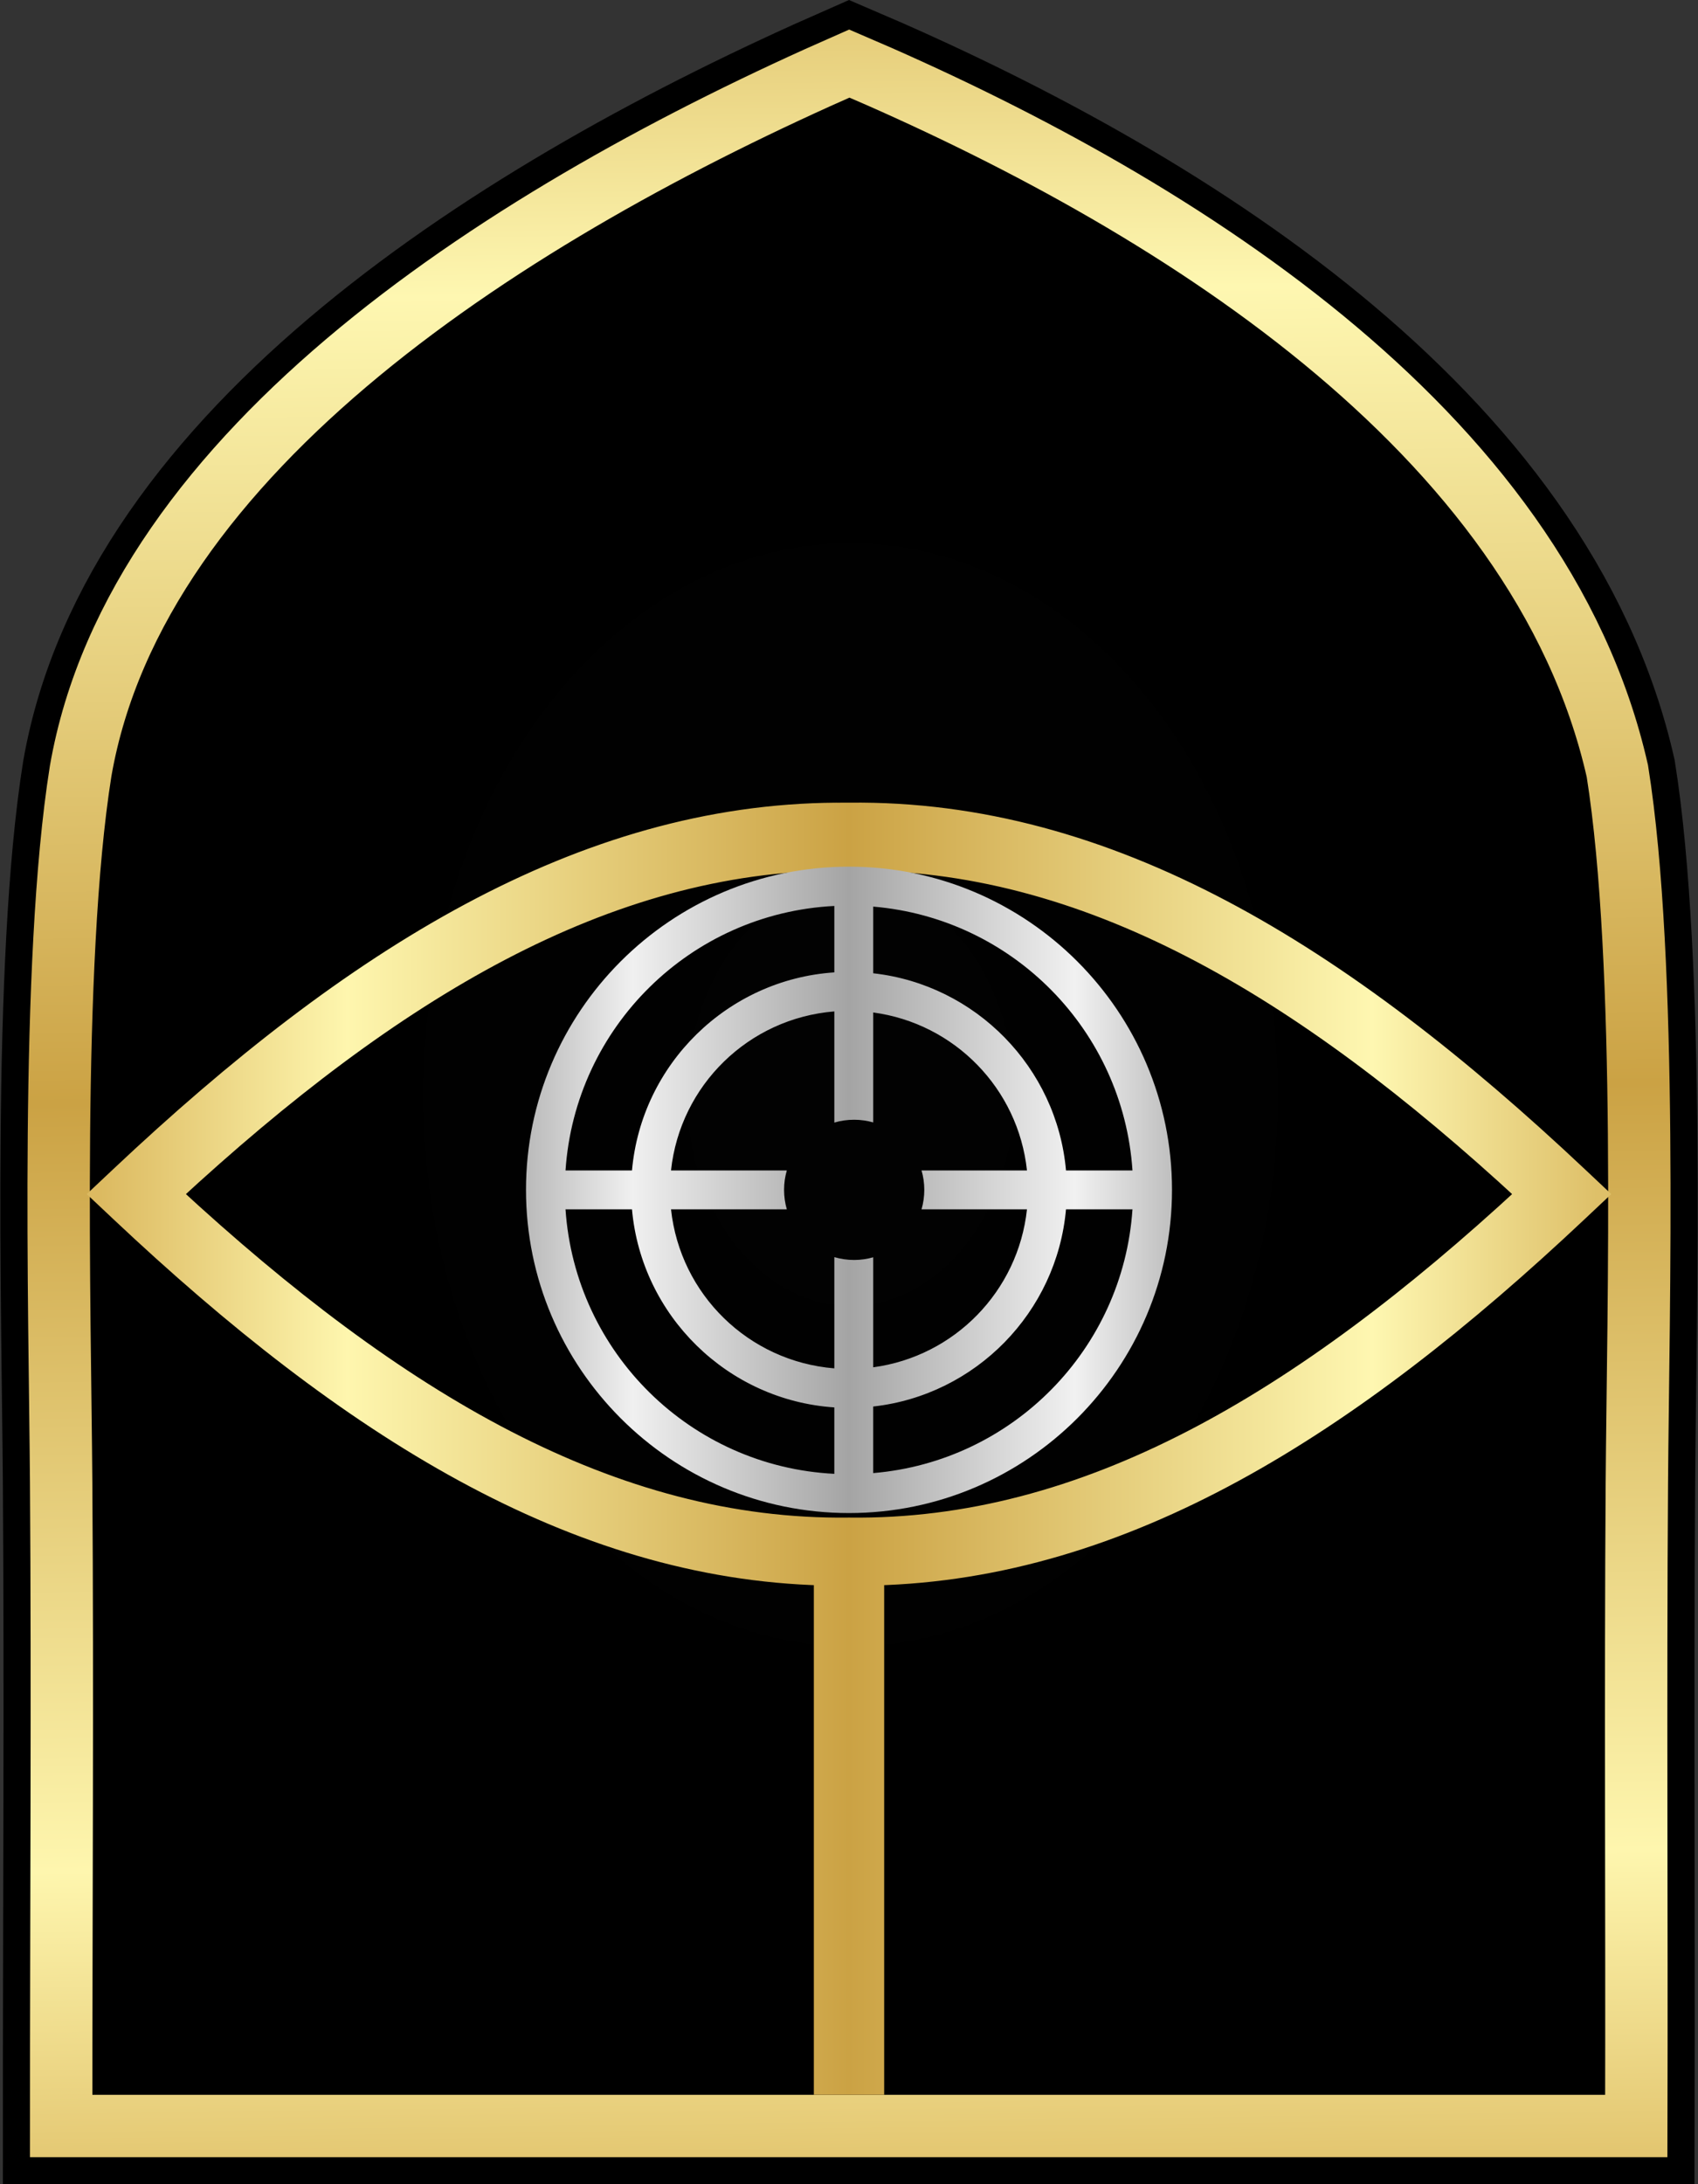
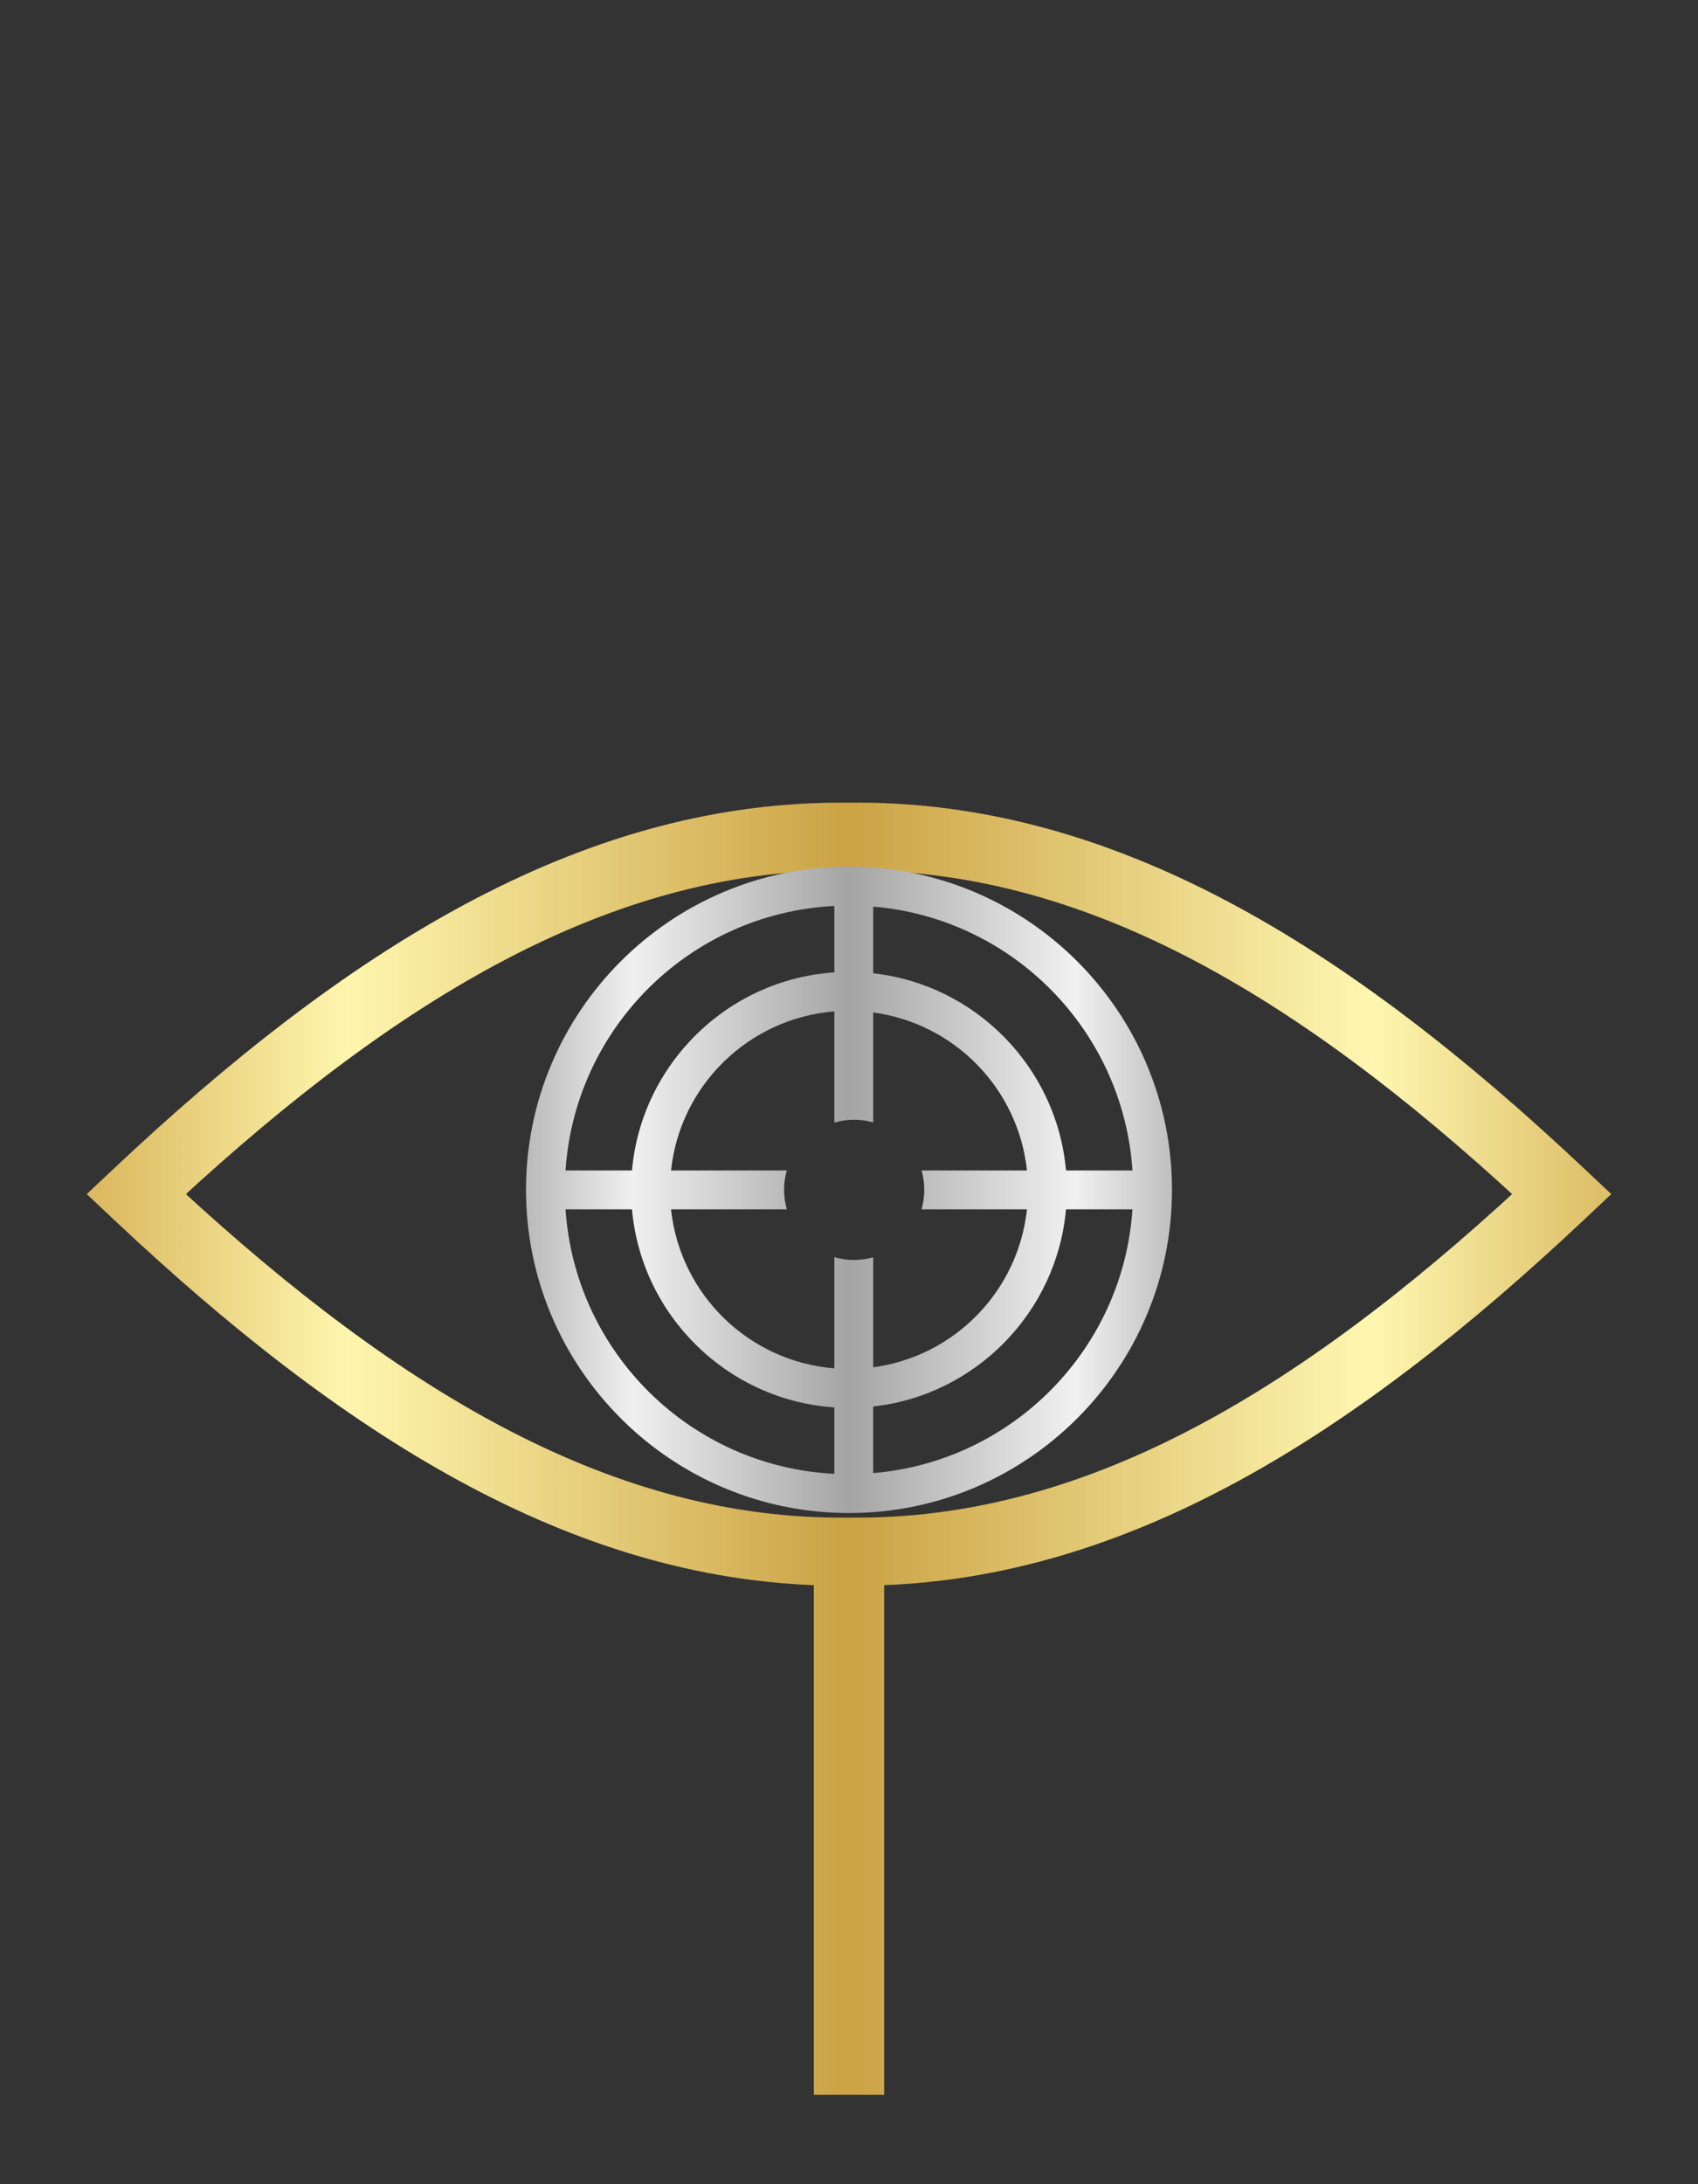
<svg xmlns="http://www.w3.org/2000/svg" xmlns:ns1="http://www.inkscape.org/namespaces/inkscape" xmlns:ns2="http://sodipodi.sourceforge.net/DTD/sodipodi-0.dtd" xmlns:xlink="http://www.w3.org/1999/xlink" width="173.386mm" height="222.938mm" viewBox="0 0 173.386 222.938" version="1.1" id="svg9705" ns1:version="0.92.3 (2405546, 2018-03-11)" ns2:docname="NAJA.CID.Branch.svg">
  <rect x="0" y="0" width="173.386" height="222.938" fill="#333333" stroke="none" />
  <ns2:namedview id="base" pagecolor="#ffffff" bordercolor="#666666" borderopacity="1.0" ns1:pageopacity="0.0" ns1:pageshadow="2" ns1:zoom="0.175" ns1:cx="-1365.1955" ns1:cy="527.19858" ns1:document-units="mm" ns1:current-layer="layer1" showgrid="false" fit-margin-top="0" fit-margin-left="0" fit-margin-right="0" fit-margin-bottom="0" ns1:window-width="1366" ns1:window-height="715" ns1:window-x="-8" ns1:window-y="-8" ns1:window-maximized="1" />
  <defs id="defs9699">
    <radialGradient ns1:collect="always" xlink:href="#linearGradient9422" id="radialGradient9487" gradientUnits="userSpaceOnUse" gradientTransform="matrix(0.265,0,0,0.342,64.152,25.081)" cx="371.821" cy="444.422" fx="371.821" fy="444.422" r="317.064" />
    <linearGradient id="linearGradient9422">
      <stop id="stop9426" offset="0" style="stop-color:#000000;stop-opacity:0.792;" />
      <stop id="stop9424" offset="1" style="stop-color:#000000;stop-opacity:1;" />
    </linearGradient>
    <linearGradient ns1:collect="always" xlink:href="#linearGradient11044" id="linearGradient9489" gradientUnits="userSpaceOnUse" gradientTransform="matrix(0.265,0,0,0.265,64.152,59.484)" x1="380.439" y1="884.093" x2="368.63" y2="2.036" />
    <linearGradient id="linearGradient11044" ns1:collect="always">
      <stop id="stop11034" offset="0" style="stop-color:#dcba61;stop-opacity:1" />
      <stop style="stop-color:#fef6ae;stop-opacity:1" offset="0.165" id="stop11036" />
      <stop style="stop-color:#cba244;stop-opacity:1" offset="0.5" id="stop11038" />
      <stop id="stop11040" offset="0.85" style="stop-color:#fef7b1;stop-opacity:1" />
      <stop id="stop11042" offset="1" style="stop-color:#dec069;stop-opacity:1" />
    </linearGradient>
    <radialGradient r="317.064" fy="444.422" fx="371.821" cy="444.422" cx="371.821" gradientTransform="matrix(0.265,0,0,0.342,64.152,25.081)" gradientUnits="userSpaceOnUse" id="radialGradient9695" xlink:href="#linearGradient9422" ns1:collect="always" />
    <linearGradient gradientUnits="userSpaceOnUse" y2="192.267" x2="245.834" y1="192.267" x1="90.292" id="linearGradient10311" xlink:href="#linearGradient11044" ns1:collect="always" gradientTransform="matrix(0.982,0,0,1,2.986,0)" />
    <linearGradient gradientUnits="userSpaceOnUse" y2="165.848" x2="201.045" y1="165.848" x1="135.081" id="linearGradient10319" xlink:href="#linearGradient11044" ns1:collect="always" />
    <linearGradient gradientUnits="userSpaceOnUse" y2="165.848" x2="201.045" y1="165.848" x1="135.081" id="linearGradient10319-774" xlink:href="#linearGradient11044-336" ns1:collect="always" />
    <linearGradient id="linearGradient11044-336" ns1:collect="always">
      <stop id="stop10336" offset="0" style="stop-color:#bababa;stop-opacity:1;opacity:1" />
      <stop style="stop-color:#f0f0f0;stop-opacity:1;opacity:1" offset="0.165" id="stop10338" />
      <stop style="stop-color:#a4a4a4;stop-opacity:1;opacity:1" offset="0.5" id="stop10340" />
      <stop id="stop10342" offset="0.85" style="stop-color:#f1f1f1;stop-opacity:1;opacity:1" />
      <stop id="stop10344" offset="1" style="stop-color:#bfbfbf;stop-opacity:1;opacity:1" />
    </linearGradient>
    <linearGradient ns1:collect="always" xlink:href="#linearGradient11044" id="linearGradient10400" x1="90.292" y1="192.267" x2="245.834" y2="192.267" gradientUnits="userSpaceOnUse" gradientTransform="matrix(0.982,0,0,1,2.986,0)" />
  </defs>
  <g transform="translate(-75.837,-65.335)" id="layer1" ns1:groupmode="layer" ns1:label="Layer 1">
-     <path ns2:nodetypes="cscccscc" ns1:connector-curvature="0" id="path9682" d="m 242.921,282.319 c 0.058,-22.071 -0.095,-44.047 0.058,-65.687 0.124,-17.612 1.144,-52.936 -1.99,-72.597 -7.92,-34.994 -46.08,-58.41 -78.428,-72.214 -34.485,15.117 -72.769,39.318 -78.49,72.214 -3.134,19.661 -2.114,54.985 -1.99,72.597 0.153,21.641 0,43.617 0.002,65.687 z" style="fill:url(#radialGradient9695);fill-opacity:1;stroke:#000000;stroke-width:11.906;stroke-linecap:butt;stroke-linejoin:miter;stroke-miterlimit:4;stroke-dasharray:none;stroke-opacity:1" />
-     <path style="fill:url(#radialGradient9487);fill-opacity:1;stroke:url(#linearGradient9489);stroke-width:6.369;stroke-linecap:butt;stroke-linejoin:miter;stroke-miterlimit:4;stroke-dasharray:none;stroke-opacity:1" d="m 242.921,282.319 c 0.058,-22.071 -0.095,-44.047 0.058,-65.687 0.124,-17.612 1.144,-52.936 -1.99,-72.597 -7.92,-34.994 -46.08,-58.41 -78.428,-72.214 -34.485,15.117 -72.769,39.318 -78.49,72.214 -3.134,19.661 -2.114,54.985 -1.99,72.597 0.153,21.641 0,43.617 0.002,65.687 z" id="path4549" ns1:connector-curvature="0" ns2:nodetypes="cscccscc" />
+     <path style="fill:url(#radialGradient9487);fill-opacity:1;stroke:url(#linearGradient9489);stroke-width:6.369;stroke-linecap:butt;stroke-linejoin:miter;stroke-miterlimit:4;stroke-dasharray:none;stroke-opacity:1" d="m 242.921,282.319 z" id="path4549" ns1:connector-curvature="0" ns2:nodetypes="cscccscc" />
    <g transform="matrix(0.265,0,0,0.265,63.02,36.216)" id="g3804" />
    <g id="g3808" transform="matrix(0.183,0,0,0.221,93.527,67.696)" />
-     <path ns1:connector-curvature="0" id="path13976" d="" style="fill:#000000;fill-opacity:1;fill-rule:evenodd;stroke:none;stroke-width:0.265" />
-     <path ns1:connector-curvature="0" id="path13976-1" d="" style="fill:#000000;fill-opacity:1;fill-rule:evenodd;stroke:none;stroke-width:0.265" />
    <g transform="translate(-5.533,20.927)" id="g10303">
      <path ns1:connector-curvature="0" style="color:#000000;font-style:normal;font-variant:normal;font-weight:normal;font-stretch:normal;font-size:medium;line-height:normal;font-family:Sans;-inkscape-font-specification:Sans;text-indent:0;text-align:start;text-decoration:none;text-decoration-line:none;letter-spacing:normal;word-spacing:normal;text-transform:none;writing-mode:lr-tb;direction:ltr;baseline-shift:baseline;text-anchor:start;display:inline;overflow:visible;visibility:visible;fill:url(#linearGradient10311);fill-opacity:1;stroke:url(#linearGradient10400);stroke-width:1.982;stroke-miterlimit:4;stroke-dasharray:none;marker:none;enable-background:accumulate" d="m 166.788,127.322 c -26.015,0.159 -49.413,14.758 -73.181,37.141 l -1.933,1.819 1.933,1.819 c 23.364,22.002 46.372,36.494 71.858,37.133 v 51.982 h 5.198 V 205.233 c 25.486,-0.638 48.493,-15.131 71.858,-37.133 l 1.933,-1.819 -1.933,-1.819 c -24.146,-22.738 -47.911,-37.447 -74.424,-37.141 -0.022,2.5e-4 -0.043,-2.7e-4 -0.065,0 -0.414,-0.005 -0.83,-0.003 -1.243,0 z m 0.114,4.944 c 0.375,-0.002 0.753,0.004 1.129,0.008 h 0.033 0.033 c 24.048,-0.3 46.099,12.719 69.145,34.007 -23.047,21.289 -45.097,34.307 -69.145,34.007 h -0.033 -0.033 c -24.048,0.3 -46.098,-12.718 -69.145,-34.007 22.686,-20.956 44.405,-33.902 68.016,-34.015 z" id="path10335" />
      <path ns1:connector-curvature="0" style="color:#000000;font-style:normal;font-variant:normal;font-weight:normal;font-stretch:normal;font-size:medium;line-height:normal;font-family:Sans;-inkscape-font-specification:Sans;text-indent:0;text-align:start;text-decoration:none;text-decoration-line:none;letter-spacing:normal;word-spacing:normal;text-transform:none;writing-mode:lr-tb;direction:ltr;baseline-shift:baseline;text-anchor:start;display:inline;overflow:visible;visibility:visible;opacity:1;fill:url(#linearGradient10319-774);fill-opacity:1;stroke:none;stroke-width:3.969;marker:none;enable-background:accumulate" d="m 168.063,132.862 c -18.192,0 -32.982,14.79 -32.982,32.982 0,18.192 14.79,32.99 32.982,32.99 18.192,0 32.982,-14.798 32.982,-32.99 0,-18.192 -14.79,-32.982 -32.982,-32.982 z m -1.497,4.01 v 6.78 c -10.913,0.729 -19.699,9.367 -20.662,20.216 h -6.788 c 0.982,-14.627 12.758,-26.253 27.451,-26.996 z m 3.969,0.066 c 14.233,1.197 25.515,12.629 26.475,26.93 h -6.788 c -0.934,-10.523 -9.229,-18.963 -19.687,-20.125 z m -3.969,10.699 v 11.344 c 0.643,-0.19 1.321,-0.289 2.026,-0.289 0.675,0 1.324,0.098 1.943,0.273 V 147.744 c 8.298,1.115 14.805,7.757 15.701,16.123 h -10.765 c 0.181,0.629 0.281,1.289 0.281,1.976 0,0.69 -0.099,1.361 -0.281,1.993 h 10.765 c -0.899,8.363 -7.406,15.008 -15.701,16.123 v -11.228 c -0.619,0.175 -1.268,0.273 -1.943,0.273 -0.705,0 -1.382,-0.1 -2.026,-0.289 v 11.352 c -8.755,-0.707 -15.743,-7.543 -16.677,-16.231 h 11.824 c -0.182,-0.631 -0.281,-1.303 -0.281,-1.993 0,-0.687 0.1,-1.347 0.281,-1.976 h -11.824 c 0.931,-8.691 7.919,-15.524 16.677,-16.231 z m -27.451,20.199 h 6.788 c 0.967,10.845 9.752,19.487 20.662,20.216 v 6.78 C 151.877,194.089 140.102,182.46 139.116,167.836 Z m 51.106,0 h 6.788 c -0.964,14.297 -12.245,25.723 -26.475,26.921 v -6.796 c 10.455,-1.162 18.749,-9.605 19.687,-20.125 z" id="path10348" />
    </g>
  </g>
</svg>